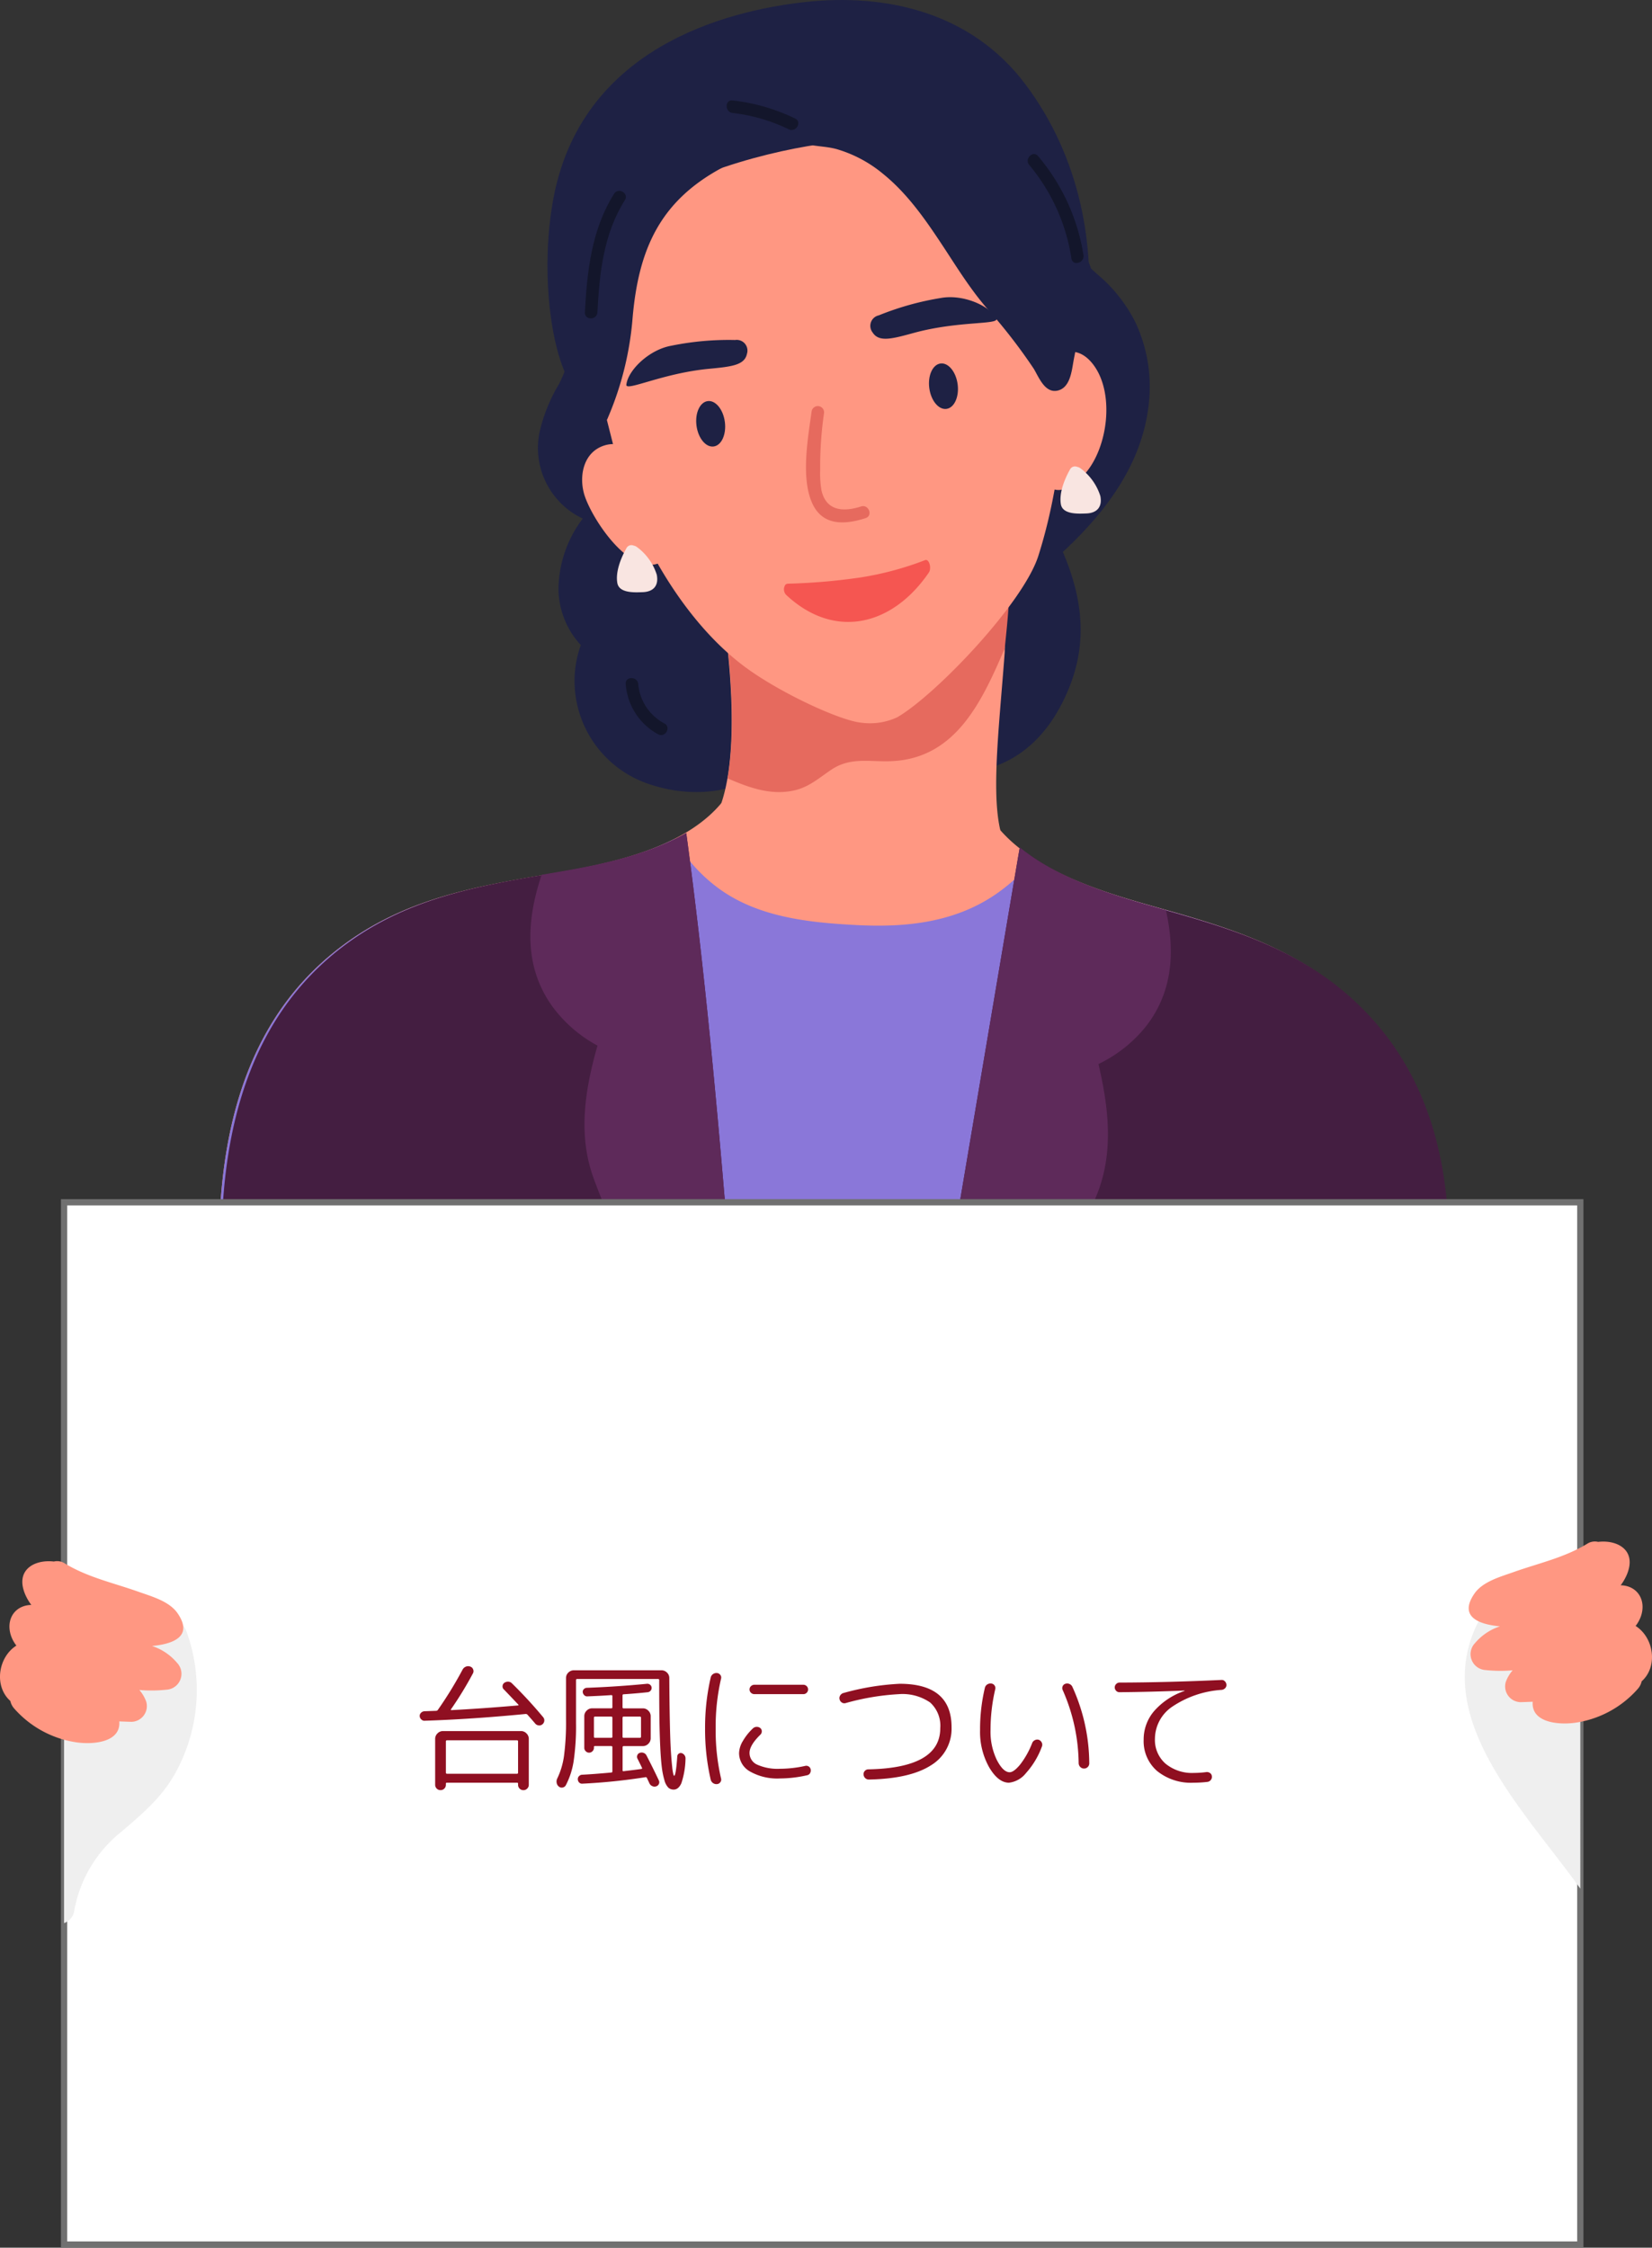
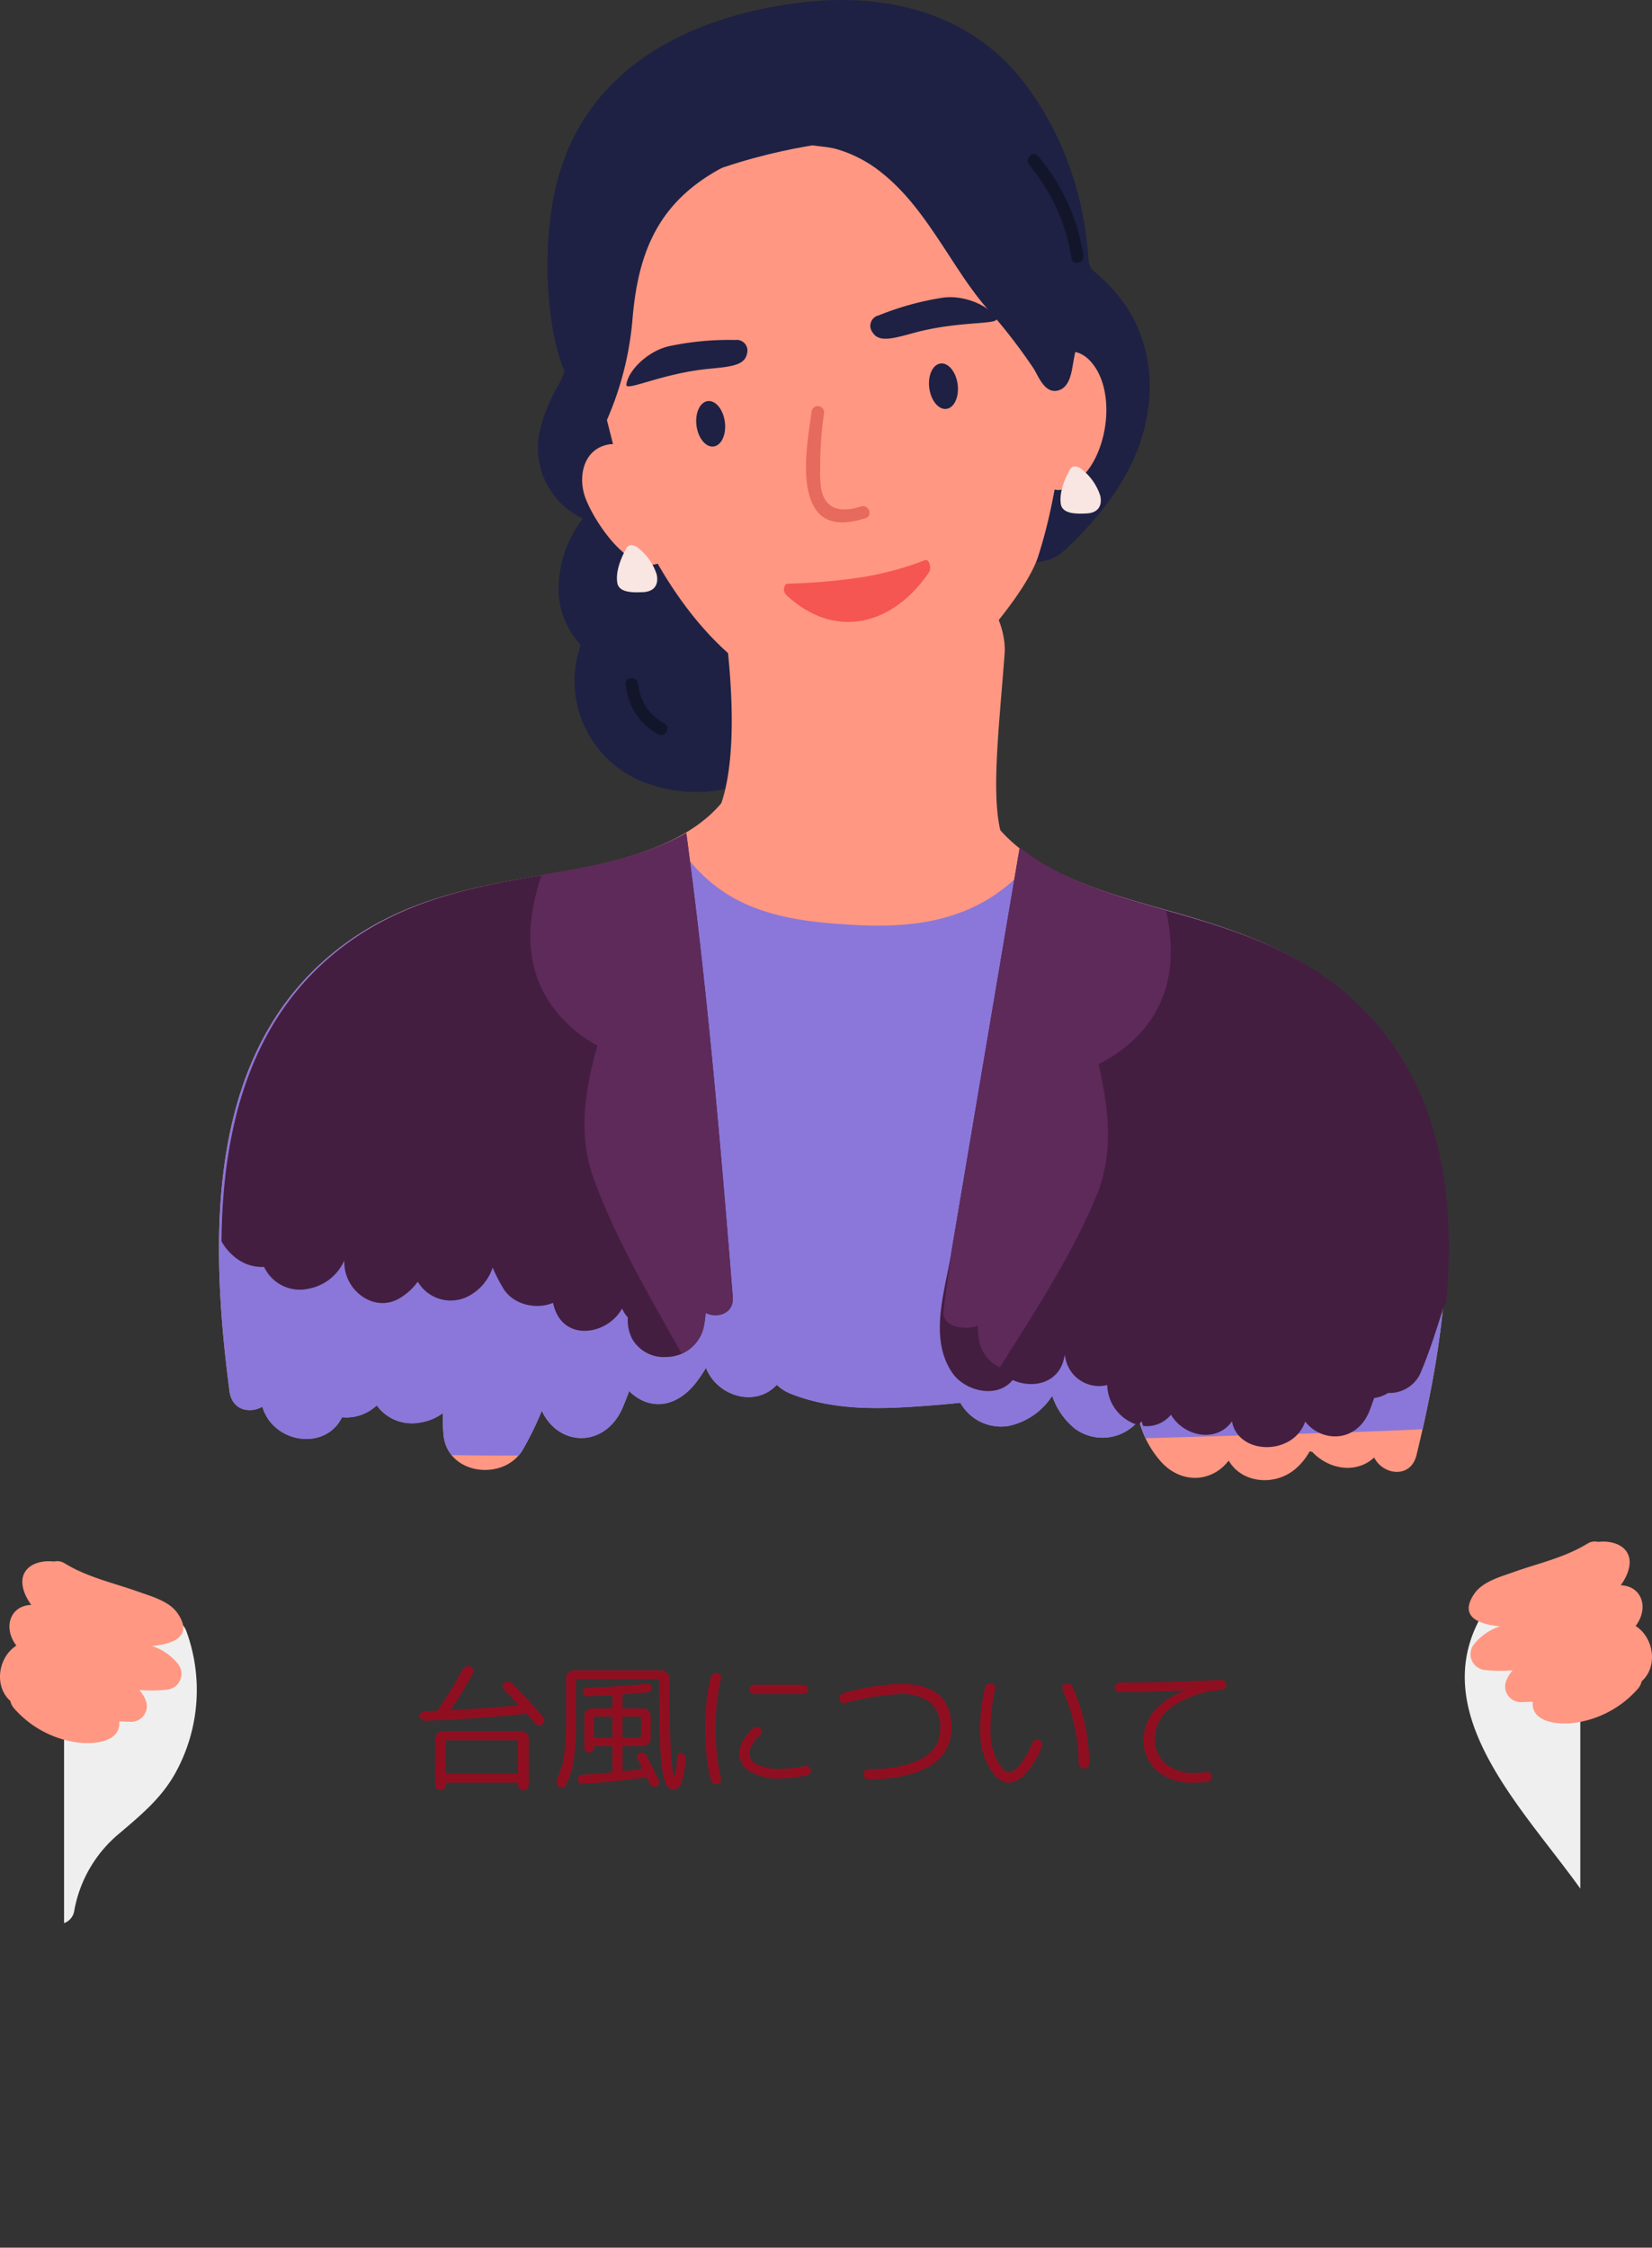
<svg xmlns="http://www.w3.org/2000/svg" width="263.922" height="358.99" viewBox="0 0 263.922 358.99">
  <rect x="0" y="0" width="263.922" height="358.99" fill="#333333" stroke="none" />
  <g transform="translate(-508 -578)">
    <g transform="translate(120.238 451.419)">
-       <path d="M555.671,210.744c-1.776-3.43-6.955-.4-5.181,3.029.663,1.279,1.273,2.545,1.812,3.811a3.285,3.285,0,0,0-1.474.3,3.089,3.089,0,0,0-4.216,1.863q-3.023,11.112-6.906,21.946a2.6,2.6,0,0,0,.036,2.012c-.7.3-1.387.6-2.061.883-2.871,1.228-1.232,5.568,1.514,5.591,9.488.076,15.784-4.948,19.348-13.707C562.236,227.394,559.992,219.089,555.671,210.744Z" fill="#1e2144" />
      <path d="M518.032,230.911a14.483,14.483,0,0,0-13.14-12.514,10.124,10.124,0,0,0-3.625-7.977,9.034,9.034,0,0,0-4.243-1.841,7.049,7.049,0,0,0-2.2-2.721,11.1,11.1,0,0,0,1.171-2.625c1.589-5.344,1.089-11.911,1.448-17.447a6.276,6.276,0,0,0-4.036-6.658c-2.919-5.036-11.976-5.785-13.814,1.456a31.529,31.529,0,0,1-2.493,7.287,26,26,0,0,0-3.192,7.992,12.482,12.482,0,0,0,6.955,13.545,18.886,18.886,0,0,0-3.877,11.171,13.358,13.358,0,0,0,3.567,9.03,16.787,16.787,0,0,0-.983,6.574,17.39,17.39,0,0,0,10.946,15.286c5.983,2.332,13.321,2.349,18.778-1.324C515.38,246.044,519.27,238.241,518.032,230.911Z" fill="#1e2144" />
      <path d="M569.091,177.929a24.27,24.27,0,0,0-4.361-6.019c-.774-.812-1.8-1.6-2.682-2.465A8.711,8.711,0,0,0,556.6,163.7l-.4-.137c-3.672-1.274-8.419,1.462-9.225,5.238a9.6,9.6,0,0,0-.178,3.186,7.836,7.836,0,0,0-3.018,2.785c-2.264,3.78-.557,7.878,2.691,10.262,6.542,4.8.993,16.631-1.157,22.138-2.892,7.406,7.514,12,12.535,7.3,6.8-6.373,12.509-14.061,13.464-23.589A24.167,24.167,0,0,0,569.091,177.929Z" fill="#1e2144" />
      <path d="M603.93,286.452c-9.068-8.517-19.847-11.719-31.262-14.932-10.252-2.885-26.838-7.612-29.176-20.626-.907-5.052-8.2-3.312-7.3,1.737a23.736,23.736,0,0,0,.662,2.683,6.194,6.194,0,0,0-5.39-1.474,6.553,6.553,0,0,0-6.553,1.833c-.2-.43-.408-.861-.653-1.292-2.18-3.83-7.508-5.813-10.887-2.106-.211.232-.423.458-.634.689.189-.513.377-1.027.535-1.568,1.445-4.922-5.623-7.436-7.068-2.511-3.723,12.687-20.72,15.6-31.223,17.372-11.7,1.968-22.755,3.992-32.685,11.486-21.637,16.328-21.148,45.95-17.874,71,.4,3.079,3.227,3.644,5.253,2.494,1.7,5.848,10.057,7.135,12.729,1.687a7.052,7.052,0,0,0,5.543-1.9,6.908,6.908,0,0,0,6.886,2.75,8.154,8.154,0,0,0,3.7-1.521,28.49,28.49,0,0,0,.073,3.387c.545,6.578,9.693,7.573,12.667,2.477a50.426,50.426,0,0,0,3.046-6.227c2.737,5.891,10.238,5.911,12.96-.6.352-.843.676-1.7,1.005-2.546a7.14,7.14,0,0,0,2.568,1.7c3.145,1.154,6.064-.448,8.072-3.016a22.487,22.487,0,0,0,1.618-2.4c1.77,4.54,7.883,6.412,11.315,2.72a7.058,7.058,0,0,0,2.249,1.433c7.546,2.968,15.589,2.4,23.485,1.771,1.206-.1,2.4-.213,3.586-.346a7.445,7.445,0,0,0,7.745,3.7,10.981,10.981,0,0,0,6.932-4.8,11.49,11.49,0,0,0,3.648,5.252,7.44,7.44,0,0,0,10.214-1.373,15.9,15.9,0,0,0,3.735,6.884c3.255,3.348,7.964,3.03,10.6-.41,2.144,3.665,7.367,4.088,10.61,1.377a9.973,9.973,0,0,0,2.34-2.872q.221.076.444.138c.042.044.078.094.121.137,2.67,2.692,6.944,3.315,9.73.729,1.4,2.8,5.837,3.455,6.772-.409C620.018,334.408,623.687,305.01,603.93,286.452Z" fill="#ff9782" />
      <path d="M548.252,261.294c-2.465-5.674-.954-17.452.009-30.337.344-4.591-3.259-11.353-5.133-8-.075.048-.152.091-.224.145a3.819,3.819,0,0,0-4.988,2.47c-.1.329-.183.66-.279.99a4.571,4.571,0,0,0-6.464,1.889c-.225.5-.432,1-.641,1.5-.481-3.482-5.7-4.93-7.347-1.935-.009-.073-.016-.146-.026-.219-.333-2.452-3.118-3.471-5.263-2.862-1.113-2.927-6.254-2.912-7.365.108a4.361,4.361,0,0,0-1.288-.3c.008-.387.021-.774.031-1.161.059-.118.129-.231.179-.355a5.214,5.214,0,0,0,.29-2.608c-.044-.613-.516-2.839-.376-.565-.308-5.018-7.818-5.622-7.992-.36-.015.451-.022.9-.036,1.354-.067.427,1.75,1.951,1.8,2.362,3.159,21.537,1.028,32.663-2.912,36.133-3.773,3.323,9.645,12.287,10.039,7.019q.037-.518.077-1.035a4.255,4.255,0,0,0,2.69.271c.068.139.129.279.2.419a4,4,0,0,0,5.7,1.434,4.3,4.3,0,0,0,6.357.833,4.031,4.031,0,0,0,6.241-.758c1.948.907,4.915-.268,5.88-2.542a4,4,0,0,0,1.254.313c1.961,2.144,6.137,2.308,6.783-1.19.065-.352.481.491.481.491S548.252,261.3,548.252,261.294Z" fill="#ff9782" />
-       <path d="M548.281,230.13c.3-3.143,1.495-12.964,0-13.75-2.975,2.558-8.008,11.563-11.683,13.5-3.971,2.091-8.554,2.736-12.966,3.079a23.415,23.415,0,0,1-14.362-2.867c-1.674-.9-3.472-1.925-5.358-1.134,1.092,9.655.985,16.858.093,21.941,3.315,1.432,6.708,2.7,10.375,1.981,2.535-.495,4.113-1.969,6.182-3.359,3.072-2.065,6.07-1.237,9.53-1.368C540.435,247.759,544.62,238.659,548.281,230.13Z" fill="#e66a5e" />
      <path d="M559.38,162.856a33.273,33.273,0,0,0-10.465-17.915c-10.127-8.5-26.589-7.822-37.02.021-5.06,3.8-26.695,2.753-27.706,8.821-.824,4.949-4.507,18.547-3.117,25.5l5.847,23.05c1.29,6.455,8.5,22.571,20.234,31.041,5.575,4.026,14.91,8.329,18.225,8.634a10.311,10.311,0,0,0,5.751-.88c6.163-3.59,20.1-18.193,22.513-25.754,4.824-15.144,5.17-33.4,3.514-49.01C556.993,164.831,560.282,163.616,559.38,162.856Z" fill="#ff9782" />
      <path d="M561.266,179.527c1.786-13.542-1.009-27.931-9.687-39.483-8.586-11.431-22.115-14.578-35.2-13.136-12.532,1.382-35.992,7.261-40.3,31.886-1.805,10.311-.614,22.144,2.3,28.073,2.257,4.585,6.548,9.625,5.628,4.542-2.294-12.669-2.226-23.334,2.206-28.334,6.679-7.537,22.5-12.012,32.516-13.457,7.931-1.145,16.516-1.124,23.558,2.615,9.333,4.955,10.441,16.939,10.976,27.3.218,4.219,7.224,5.765,7.857,1.063q.072-.531.142-1.064h0Z" fill="#1e2144" />
      <path d="M535.535,216.049A50.187,50.187,0,0,1,525.3,218.8a96.653,96.653,0,0,1-11.5,1c-.269.011-.484.034-.606.239a1.292,1.292,0,0,0,.14,1.531c7.712,7.236,17,5.011,22.844-3.581a1.205,1.205,0,0,0,.168-.6C536.416,216.763,536.067,215.827,535.535,216.049Z" fill="#f55651" />
      <path d="M562.672,185.164c-3.127-4.6-7.585-1.987-8.511,2.536a1.678,1.678,0,0,0,.851,1.924,90.524,90.524,0,0,0-.985,9.592c-.02.333-.039.7-.05,1.07l-.005.008a2.086,2.086,0,0,0,.3,2.6,2.76,2.76,0,0,0,1.486,1.711c2.051.931,4.238-1.07,5.441-2.479C564.7,198.024,565.8,189.77,562.672,185.164Z" fill="#ff9782" />
      <path d="M493.4,203.889a1.9,1.9,0,0,0-.557-2.319c-2.413-1.975-5.252-4.985-8.683-3.789-3.181,1.109-3.9,4.77-3.089,7.662,1.144,4.087,8.824,15.806,13.922,9.555C497.428,212.007,496.105,207.213,493.4,203.889Z" fill="#ff9782" />
      <path d="M559.684,179.4c-2.666-7.843-4.738-18.074-10.5-24.364-5.416-5.911-14.027-8.38-21.212-11.388-1.939-.812-3.235,1.171-3.007,2.871-2.647-.793-5.327-1.017-7.982-2.036-3.007-1.154-4.308,3.678-1.329,4.822,1.833.7,3.82.568,5.718,1.077a20.6,20.6,0,0,1,7.469,3.97c4.027,3.254,6.97,7.592,9.788,11.875,4.121,6.264,10.019,16.359,18.644,16.338A2.521,2.521,0,0,0,559.684,179.4Z" fill="#1e2144" />
      <path d="M489.483,155.813c-.027.038-.048.075-.075.113-.425-.985-2.165-1.411-2.744-.221a45.8,45.8,0,0,0-3.356,9.543,82.426,82.426,0,0,0-3.193,23.287,1.449,1.449,0,0,0,1.707,1.433q.066,1.431.139,2.861a1.509,1.509,0,0,0,2.946.4,50.522,50.522,0,0,0,3.922-15.919c.946-10.75,4.25-18.515,14.207-23.891C504.738,152.5,490.6,154.259,489.483,155.813Z" fill="#1e2144" />
      <path d="M615.037,354.849c5.315-23.655,7.551-50.846-11.107-68.371-9.067-8.517-19.846-11.719-31.261-14.932-5.774-1.625-13.555-3.834-19.67-7.778a31.3,31.3,0,0,1-5.932,5.485c-6.688,4.68-14.558,5.493-22.525,5.073-7.613-.4-15.744-1.253-22.059-5.921a25.535,25.535,0,0,1-6.952-7.823c-6.531,3.321-14.584,4.7-20.546,5.7-11.695,1.967-22.755,3.992-32.685,11.486-21.638,16.327-21.148,45.949-17.874,71,.4,3.079,3.227,3.643,5.252,2.494,1.7,5.848,10.057,7.135,12.729,1.686a7.042,7.042,0,0,0,5.543-1.9,6.908,6.908,0,0,0,6.887,2.751,8.159,8.159,0,0,0,3.7-1.521,28.49,28.49,0,0,0,.073,3.387,5.959,5.959,0,0,0,1.3,3.315q5.362.1,10.729.059a6.154,6.154,0,0,0,.64-.9,50.274,50.274,0,0,0,3.045-6.227c2.737,5.89,10.238,5.91,12.96-.6.353-.842.677-1.695,1.006-2.545a7.136,7.136,0,0,0,2.567,1.7c3.145,1.154,6.065-.449,8.072-3.017a22.53,22.53,0,0,0,1.619-2.4c1.77,4.539,7.883,6.411,11.315,2.72a7.081,7.081,0,0,0,2.248,1.433c7.546,2.968,15.59,2.4,23.486,1.771,1.206-.1,2.4-.214,3.586-.346a7.446,7.446,0,0,0,7.744,3.7,10.979,10.979,0,0,0,6.932-4.8,11.5,11.5,0,0,0,3.648,5.251,7.44,7.44,0,0,0,10.214-1.372,20.126,20.126,0,0,0,1.052,2.884q14.224-.416,28.451-.834Q607.138,355.227,615.037,354.849Z" fill="#8a77d9" />
      <path d="M505.2,180.885a45.844,45.844,0,0,0-10.2.916c-3.569.636-6.92,3.937-7.17,6.222-.126,1.146,5.74-1.828,13.195-2.538,3.612-.344,5.694-.57,6.072-2.4A1.713,1.713,0,0,0,505.2,180.885Z" fill="#1e2144" />
      <path d="M528.161,176.947a45.9,45.9,0,0,1,9.861-2.764c3.562-.672,7.867,1.224,8.912,3.271.524,1.027-6.016.33-13.237,2.312-3.5.961-5.525,1.489-6.528-.086A1.713,1.713,0,0,1,528.161,176.947Z" fill="#1e2144" />
      <path d="M559.068,178.926a1.006,1.006,0,0,0-1.671.442q-.217.856-.4,1.717a.991.991,0,0,0-1.427-.167c-.154-.255-.3-.514-.463-.764a1.043,1.043,0,0,0-1.62-.126c-.052-.061-.1-.126-.15-.186a.88.88,0,0,0-1.408.072l-1.626-2.726c-.659-1.105-5.035-1.619-4.212-.624a88.145,88.145,0,0,1,6.834,8.926c.817,1.371,1.783,3.951,3.825,3.47,1.981-.467,2.228-3.115,2.524-4.769C559.57,182.516,560.22,180.363,559.068,178.926Z" fill="#1e2144" />
      <path d="M525.318,207.473c-2.731.878-5.547.794-6.316-2.564a16.018,16.018,0,0,1-.21-3.273,59.968,59.968,0,0,1,.611-9.04,1,1,0,0,0-1.976-.312c-.584,4.236-1.788,10.812.187,14.865,1.7,3.476,5.217,3.221,8.432,2.187C527.271,208.942,526.542,207.079,525.318,207.473Z" fill="#e66a5e" />
      <path d="M504.83,333.773c-1.993-24.755-4.1-49.49-7.433-74.107-6.759,3.912-15.605,5.427-22.028,6.508-11.694,1.967-22.755,3.992-32.685,11.486-15,11.32-19.363,29.032-19.538,47.18a8.591,8.591,0,0,0,2,2.406,6.787,6.787,0,0,0,4.81,1.68,6.3,6.3,0,0,0,7.13,3.477,7.8,7.8,0,0,0,5.67-4.471c.012.23.016.459.03.689.248,4.3,4.985,7.788,9.028,5.181a9.771,9.771,0,0,0,2.693-2.517,6.1,6.1,0,0,0,8.255,2.226,7.984,7.984,0,0,0,3.7-4.467,29.374,29.374,0,0,0,1.692,3.295c1.577,2.627,5.278,3.466,7.966,2.326.011.049.02.1.031.149,1.373,6.15,8.557,5.125,11,.756a5.014,5.014,0,0,0,.914,1.431,6.393,6.393,0,0,0,.519,3.035l.138.32a5.822,5.822,0,0,0,5.181,2.971l.411-.018a6.147,6.147,0,0,0,5.786-4.4,15.74,15.74,0,0,0,.386-2.631C502.34,337.212,505.041,336.393,504.83,333.773Z" fill="#441e41" />
      <path d="M604.366,286.645c-9.067-8.517-19.846-11.719-31.261-14.931-6.688-1.883-16.067-4.55-22.432-9.788q-3.555,21.037-7.109,42.074l-3.9,23.085c-1.009,5.969-3.505,13.279.23,18.747,2.036,2.979,7.2,4.2,9.647,1.156,3.174,1.459,7.452.558,8.251-3.65.023-.122.046-.244.07-.366.046.222.085.445.138.667a5.466,5.466,0,0,0,6.649,4.157,6.834,6.834,0,0,0,4.936,6.385c.2-.189.39-.386.572-.6.072.252.151.5.23.747a5,5,0,0,0,4.445-1.792c2.081,3.5,7.273,4.554,9.753,1.052.967,5.408,9.8,5.559,11.694.036,2.6,3.363,8.322,3.492,10.336-1.874.235-.626.455-1.257.68-1.886a5.527,5.527,0,0,0,2.238-.809,5.439,5.439,0,0,0,5.042-2.9c.209-.472.409-.951.6-1.434h0v0c1.206-2.98,2.182-6.159,3.207-9.327.148-.27.288-.544.434-.815C620.4,316.877,617.794,299.258,604.366,286.645Z" fill="#441e41" />
      <path d="M540.755,187.967c.261,2-.542,3.758-1.793,3.921s-2.478-1.328-2.739-3.33.542-3.757,1.793-3.921S540.494,185.965,540.755,187.967Z" fill="#1e2144" />
      <path d="M503.565,193.971c.261,2-.542,3.758-1.793,3.921s-2.478-1.327-2.739-3.329.542-3.758,1.793-3.921S503.3,191.969,503.565,193.971Z" fill="#1e2144" />
-       <path d="M485.869,157.528c-3.6,5.722-4.312,12.328-4.667,18.941-.069,1.286,1.931,1.282,2,0,.337-6.28.967-12.492,4.394-17.932C488.284,157.445,486.555,156.44,485.869,157.528Z" fill="#13162b" />
-       <path d="M514.785,145.507a30.722,30.722,0,0,0-9.98-2.882c-1.277-.146-1.266,1.855,0,2a27.769,27.769,0,0,1,8.97,2.609C514.929,147.792,515.944,146.068,514.785,145.507Z" fill="#13162b" />
      <path d="M553.611,151.522c-.827-.989-2.235.433-1.414,1.414a30.352,30.352,0,0,1,6.733,14.923c.2,1.268,2.129.729,1.928-.532A32.262,32.262,0,0,0,553.611,151.522Z" fill="#13162b" />
      <path d="M493.911,242.129a7.9,7.9,0,0,1-4.185-6.286c-.109-1.272-2.11-1.284-2,0a9.949,9.949,0,0,0,5.175,8.013C494.033,244.47,495.044,242.744,493.911,242.129Z" fill="#13162b" />
      <path d="M492.684,218.364a8.758,8.758,0,0,0-3.17-4.415,1.217,1.217,0,0,0-.52-.228.894.894,0,0,0-1.151.409c-.87,1.545-1.767,3.734-1.461,5.549.281,1.669,2.78,1.527,4.056,1.48C492.126,221.1,493.042,220.14,492.684,218.364Z" fill="#f9e5e1" />
      <path d="M563.548,205.794a8.766,8.766,0,0,0-3.171-4.415,1.212,1.212,0,0,0-.519-.227.893.893,0,0,0-1.152.408c-.869,1.546-1.767,3.735-1.461,5.55.282,1.669,2.781,1.526,4.057,1.479C562.989,208.527,563.906,207.571,563.548,205.794Z" fill="#f9e5e1" />
      <path d="M497.4,259.606c-6.759,3.912-15.605,5.427-22.028,6.507l-1.078.184c-2.351,7.05-2.967,14.482,1.69,21a21.755,21.755,0,0,0,7.234,6.285c-1.994,6.987-3.142,14.121-.685,21,3.466,9.7,8.975,18.975,14.1,28.123a5.78,5.78,0,0,0,3.469-3.861,15.74,15.74,0,0,0,.386-2.631c1.851.939,4.552.12,4.341-2.5C502.837,308.958,500.725,284.223,497.4,259.606Z" fill="#5e2a5a" />
      <path d="M550.694,261.926c-.093.5-.185,1.012-.278,1.516q-3.425,20.271-6.85,40.543l-3.75,22.193q-.693,4.891-1.325,9.771c-.335,2.607,3.588,3.186,5.482,2.336a15.767,15.767,0,0,0,.26,2.646,5.783,5.783,0,0,0,3.282,4.022c5.558-8.895,11.5-17.9,15.423-27.422,2.781-6.752,1.973-13.932.312-21.006a21.76,21.76,0,0,0,7.525-5.935c4.439-5.63,4.69-12.188,3.253-18.631-.307-.086-.613-.174-.922-.26C566.426,269.818,557.059,267.154,550.694,261.926Z" fill="#5e2a5a" />
-       <rect width="242.233" height="166.465" transform="translate(397.998 318.606)" fill="#fff" stroke="#707070" stroke-width="1" />
      <path d="M411.766,388.737a23.347,23.347,0,0,1,1.034,3.909,2.7,2.7,0,0,0-1.426.8c-1.475,1.558-2.894,3.16-4.273,4.79.12-2.484-3.336-3.448-5.2-2a6.81,6.81,0,0,0-1.014,1.009,2.819,2.819,0,0,0-2.891-.324v36.813a2.482,2.482,0,0,0,1.634-2.01,20.744,20.744,0,0,1,7.253-12.36c3.395-2.9,6.587-5.516,8.817-9.465a27.359,27.359,0,0,0,1.849-22.757C416.245,383.54,410.445,385.1,411.766,388.737Z" fill="#efefef" />
      <path d="M640.232,386.618a4.608,4.608,0,0,0-5.619-1.016c1.809-4.225-4.495-8.484-7.831-4.34-13.549,16.827,3.609,33.193,13.45,46.962Z" fill="#efefef" />
      <path d="M390.024,399.45a2.677,2.677,0,0,1-.612-1.2c-2.653-2.368-1.946-7,.969-8.844a5.467,5.467,0,0,1-.852-1.549c-.846-2.467.436-4.781,3.094-4.943.048,0,.1,0,.143,0a8.242,8.242,0,0,1-.97-1.662c-1.675-3.932,1.468-5.637,4.57-5.271a2.23,2.23,0,0,1,1.744.3c3.685,2.238,7.762,3.1,11.776,4.528,2.085.742,4.917,1.507,6.241,3.427,2.555,3.707-.692,4.919-4.072,5.236a8.793,8.793,0,0,1,3.984,2.679,2.542,2.542,0,0,1-1.67,4.3,22.807,22.807,0,0,1-4.344.047,5.812,5.812,0,0,1,1.1,1.873,2.515,2.515,0,0,1-2.326,3.21c-.661-.013-1.321-.04-1.981-.068.27,3.335-4.1,3.725-6.782,3.356A16.416,16.416,0,0,1,390.024,399.45Z" fill="#ff9782" />
      <path d="M649.421,396.313a2.675,2.675,0,0,0,.612-1.2c2.653-2.367,1.946-7-.969-8.843a5.468,5.468,0,0,0,.852-1.549c.846-2.467-.436-4.781-3.094-4.944-.048,0-.1,0-.143,0a8.242,8.242,0,0,0,.97-1.662c1.675-3.932-1.468-5.637-4.57-5.272a2.238,2.238,0,0,0-1.745.3c-3.684,2.238-7.761,3.1-11.775,4.528-2.085.742-4.917,1.507-6.241,3.427-2.555,3.707.692,4.918,4.073,5.236a8.8,8.8,0,0,0-3.985,2.678,2.543,2.543,0,0,0,1.669,4.3,22.822,22.822,0,0,0,4.345.046,5.828,5.828,0,0,0-1.1,1.874,2.515,2.515,0,0,0,2.326,3.21c.661-.013,1.321-.041,1.981-.068-.27,3.334,4.1,3.725,6.782,3.356A16.421,16.421,0,0,0,649.421,396.313Z" fill="#ff9782" />
    </g>
    <path d="M-47.762,1.65a.8.8,0,0,1-.616.264.816.816,0,0,1-.616-.253.845.845,0,0,1-.242-.6V.88A.136.136,0,0,0-49.39.726H-60.61a.136.136,0,0,0-.154.154v.176a.845.845,0,0,1-.242.6.816.816,0,0,1-.616.253.815.815,0,0,1-.616-.253.845.845,0,0,1-.242-.6V-6.27a1.2,1.2,0,0,1,.374-.88,1.2,1.2,0,0,1,.88-.374h12.452a1.2,1.2,0,0,1,.88.374,1.2,1.2,0,0,1,.374.88V1.056A.808.808,0,0,1-47.762,1.65ZM-49.434-.7q.2,0,.2-.176V-5.852a.175.175,0,0,0-.2-.2H-60.566a.175.175,0,0,0-.2.2V-.88q0,.176.2.176Zm-14.7-8.47a.714.714,0,0,1-.55-.2.767.767,0,0,1-.264-.528.666.666,0,0,1,.209-.539.826.826,0,0,1,.539-.253l1.87-.066a.337.337,0,0,0,.286-.154A61.461,61.461,0,0,0-58.1-17.336a1.011,1.011,0,0,1,.528-.473.936.936,0,0,1,.7-.011.724.724,0,0,1,.462.451.722.722,0,0,1-.044.649A56.886,56.886,0,0,1-59.95-11q-.088.132.088.132,4.752-.242,10.626-.748a.07.07,0,0,0,.066-.044.072.072,0,0,0-.022-.088q-1.98-2.09-2.332-2.442a.633.633,0,0,1-.187-.539.667.667,0,0,1,.275-.495,1.018,1.018,0,0,1,.627-.187.835.835,0,0,1,.583.253,71.989,71.989,0,0,1,4.994,5.412.775.775,0,0,1,.187.594.8.8,0,0,1-.3.55.756.756,0,0,1-.6.176.847.847,0,0,1-.561-.308q-.2-.242-.616-.715l-.594-.671a.364.364,0,0,0-.308-.132Q-56.606-9.416-64.13-9.174ZM-34.342-.9q.176,0,.176-.2V-4.928q0-.2-.176-.2H-36.96q-.154,0-.154.132v.154a.739.739,0,0,1-.231.539.739.739,0,0,1-.539.231.739.739,0,0,1-.539-.231.739.739,0,0,1-.231-.539V-9.9a1.2,1.2,0,0,1,.374-.88,1.2,1.2,0,0,1,.88-.374h3.058a.156.156,0,0,0,.176-.176v-1.76a.156.156,0,0,0-.176-.176q-1.914.132-3.806.2a.621.621,0,0,1-.5-.176.821.821,0,0,1-.253-.484.606.606,0,0,1,.165-.484.7.7,0,0,1,.473-.22q4.8-.176,9.57-.638a.689.689,0,0,1,.528.132.607.607,0,0,1,.264.462.66.66,0,0,1-.154.495.727.727,0,0,1-.462.253q-1.87.2-3.85.33-.176,0-.176.2v1.87a.156.156,0,0,0,.176.176H-29.3a1.2,1.2,0,0,1,.88.374,1.2,1.2,0,0,1,.374.88v3.52a1.2,1.2,0,0,1-.374.88,1.2,1.2,0,0,1-.88.374h-3.058q-.176,0-.176.2v3.652q0,.2.176.154,1.892-.22,2.816-.352.176-.044.11-.176-.484-1.012-.726-1.474a.655.655,0,0,1-.022-.55.593.593,0,0,1,.4-.374.851.851,0,0,1,.616.011.852.852,0,0,1,.462.429q1.144,2.222,1.958,3.96a.654.654,0,0,1,.011.561.7.7,0,0,1-.429.385.813.813,0,0,1-.627-.033.862.862,0,0,1-.451-.429l-.4-.858a.22.22,0,0,0-.286-.132A93.792,93.792,0,0,1-38.962.88a.621.621,0,0,1-.5-.176A.744.744,0,0,1-39.688.2a.654.654,0,0,1,.176-.506.724.724,0,0,1,.506-.242Q-37.18-.638-34.342-.9Zm1.8-8.734v3.014a.156.156,0,0,0,.176.176h2.574q.2,0,.2-.176V-9.636a.175.175,0,0,0-.2-.2h-2.574Q-32.538-9.834-32.538-9.636Zm-1.8,3.19a.156.156,0,0,0,.176-.176V-9.636q0-.2-.176-.2h-2.574a.175.175,0,0,0-.2.2v3.014q0,.176.2.176ZM-23.1-4a.857.857,0,0,1,.462.341.849.849,0,0,1,.154.561,13.133,13.133,0,0,1-.66,3.9q-.462,1.023-1.232,1.023a1.232,1.232,0,0,1-.858-.319A2.662,2.662,0,0,1-25.85.33a12.484,12.484,0,0,1-.418-2.068q-.154-1.21-.253-3.278t-.132-4.532q-.033-2.464-.033-6.094a.175.175,0,0,0-.2-.2H-39.776q-.2,0-.2.176v6.908a38.185,38.185,0,0,1-.374,6.006A12.39,12.39,0,0,1-41.6,1.122a.732.732,0,0,1-.517.374.7.7,0,0,1-.6-.154.931.931,0,0,1-.352-.605,1.088,1.088,0,0,1,.11-.715,12.094,12.094,0,0,0,1.067-3.6,40.989,40.989,0,0,0,.319-5.819v-6.6a1.169,1.169,0,0,1,.374-.869,1.222,1.222,0,0,1,.88-.363h13.992a1.222,1.222,0,0,1,.88.363,1.169,1.169,0,0,1,.374.869q.022,4.026.088,7.084t.165,4.609q.1,1.551.209,2.508a8.206,8.206,0,0,0,.187,1.188q.077.231.121.231.286,0,.506-3.124a.543.543,0,0,1,.242-.418A.53.53,0,0,1-23.1-4ZM-3.652-14.916a.72.72,0,0,1,.528.22.72.72,0,0,1,.22.528.72.72,0,0,1-.22.528.72.72,0,0,1-.528.22h-7.832a.757.757,0,0,1-.539-.22.7.7,0,0,1-.231-.528.7.7,0,0,1,.231-.528.757.757,0,0,1,.539-.22ZM-17.424.946a.927.927,0,0,1-.649-.154.9.9,0,0,1-.385-.55,35.509,35.509,0,0,1-.9-8.162,35.509,35.509,0,0,1,.9-8.162.9.9,0,0,1,.385-.55.927.927,0,0,1,.649-.154.713.713,0,0,1,.517.319.667.667,0,0,1,.1.583,34.08,34.08,0,0,0-.858,7.964A34.08,34.08,0,0,0-16.808.044a.667.667,0,0,1-.1.583A.713.713,0,0,1-17.424.946Zm10.01-.9a8.821,8.821,0,0,1-4.763-1.111,3.372,3.372,0,0,1-1.749-2.959,3.952,3.952,0,0,1,.594-1.892A8.9,8.9,0,0,1-11.7-7.964a.881.881,0,0,1,.583-.231.872.872,0,0,1,.6.209.65.65,0,0,1,.22.506.72.72,0,0,1-.22.528q-1.738,1.694-1.738,2.926A2.037,2.037,0,0,0-11-2.145,7.967,7.967,0,0,0-7.414-1.5a19.037,19.037,0,0,0,4.07-.462.69.69,0,0,1,.561.11.683.683,0,0,1,.3.484.868.868,0,0,1-.11.583.683.683,0,0,1-.462.319A19.581,19.581,0,0,1-7.414.044ZM3.1-11.99a.728.728,0,0,1-.605-.088.832.832,0,0,1-.363-.506.762.762,0,0,1,.1-.627A.853.853,0,0,1,2.75-13.6a40.437,40.437,0,0,1,8.976-1.474q8.294,0,8.294,6.93A6.821,6.821,0,0,1,16.7-2.035Q13.376.088,6.82.22a.828.828,0,0,1-.594-.231.849.849,0,0,1-.264-.583.726.726,0,0,1,.209-.572.747.747,0,0,1,.561-.242q11.484-.22,11.484-6.578a5.007,5.007,0,0,0-1.617-4.1,7.792,7.792,0,0,0-5-1.331A39.057,39.057,0,0,0,3.1-11.99ZM40.326-2.376a29.557,29.557,0,0,0-2.552-11.7.73.73,0,0,1-.011-.594.7.7,0,0,1,.429-.4.9.9,0,0,1,.649.022.9.9,0,0,1,.473.44A29.78,29.78,0,0,1,42.02-2.376a.808.808,0,0,1-.242.594.808.808,0,0,1-.594.242.808.808,0,0,1-.594-.242A.89.89,0,0,1,40.326-2.376ZM29.194.726q-1.716,0-3.168-2.464A11.548,11.548,0,0,1,24.574-7.7a28.607,28.607,0,0,1,.77-6.732.858.858,0,0,1,.385-.539.96.96,0,0,1,.649-.143.713.713,0,0,1,.517.319.705.705,0,0,1,.1.605,28.523,28.523,0,0,0-.748,6.49,10.338,10.338,0,0,0,1.012,4.807Q28.27-.946,29.3-.946q.66,0,1.672-1.221a13.6,13.6,0,0,0,1.936-3.465.848.848,0,0,1,.451-.451.813.813,0,0,1,.627-.033.848.848,0,0,1,.451.451.75.75,0,0,1,.011.627A12.947,12.947,0,0,1,31.9-.8,4.048,4.048,0,0,1,29.194.726ZM46.838-13.728a.7.7,0,0,1-.528-.231.757.757,0,0,1-.22-.539.739.739,0,0,1,.231-.539.739.739,0,0,1,.539-.231q7.634-.022,16.28-.418a.666.666,0,0,1,.539.209.826.826,0,0,1,.253.539.71.71,0,0,1-.2.561.9.9,0,0,1-.55.275,15.959,15.959,0,0,0-7.92,2.695,6.236,6.236,0,0,0-2.75,5.093,5.034,5.034,0,0,0,1.694,4A6.661,6.661,0,0,0,58.74-.836,15.493,15.493,0,0,0,60.7-.968a.843.843,0,0,1,.605.143.648.648,0,0,1,.3.517.76.76,0,0,1-.165.594A.8.8,0,0,1,60.9.594a18.633,18.633,0,0,1-2.222.132,8.591,8.591,0,0,1-5.808-1.859A6.3,6.3,0,0,1,50.71-6.16,6.939,6.939,0,0,1,52.4-10.736a11.241,11.241,0,0,1,4.818-3.19q.022,0,.022-.044,0-.022-.044-.022Q51.9-13.772,46.838-13.728Z" transform="translate(640 862)" fill="#8f0f21" />
  </g>
</svg>